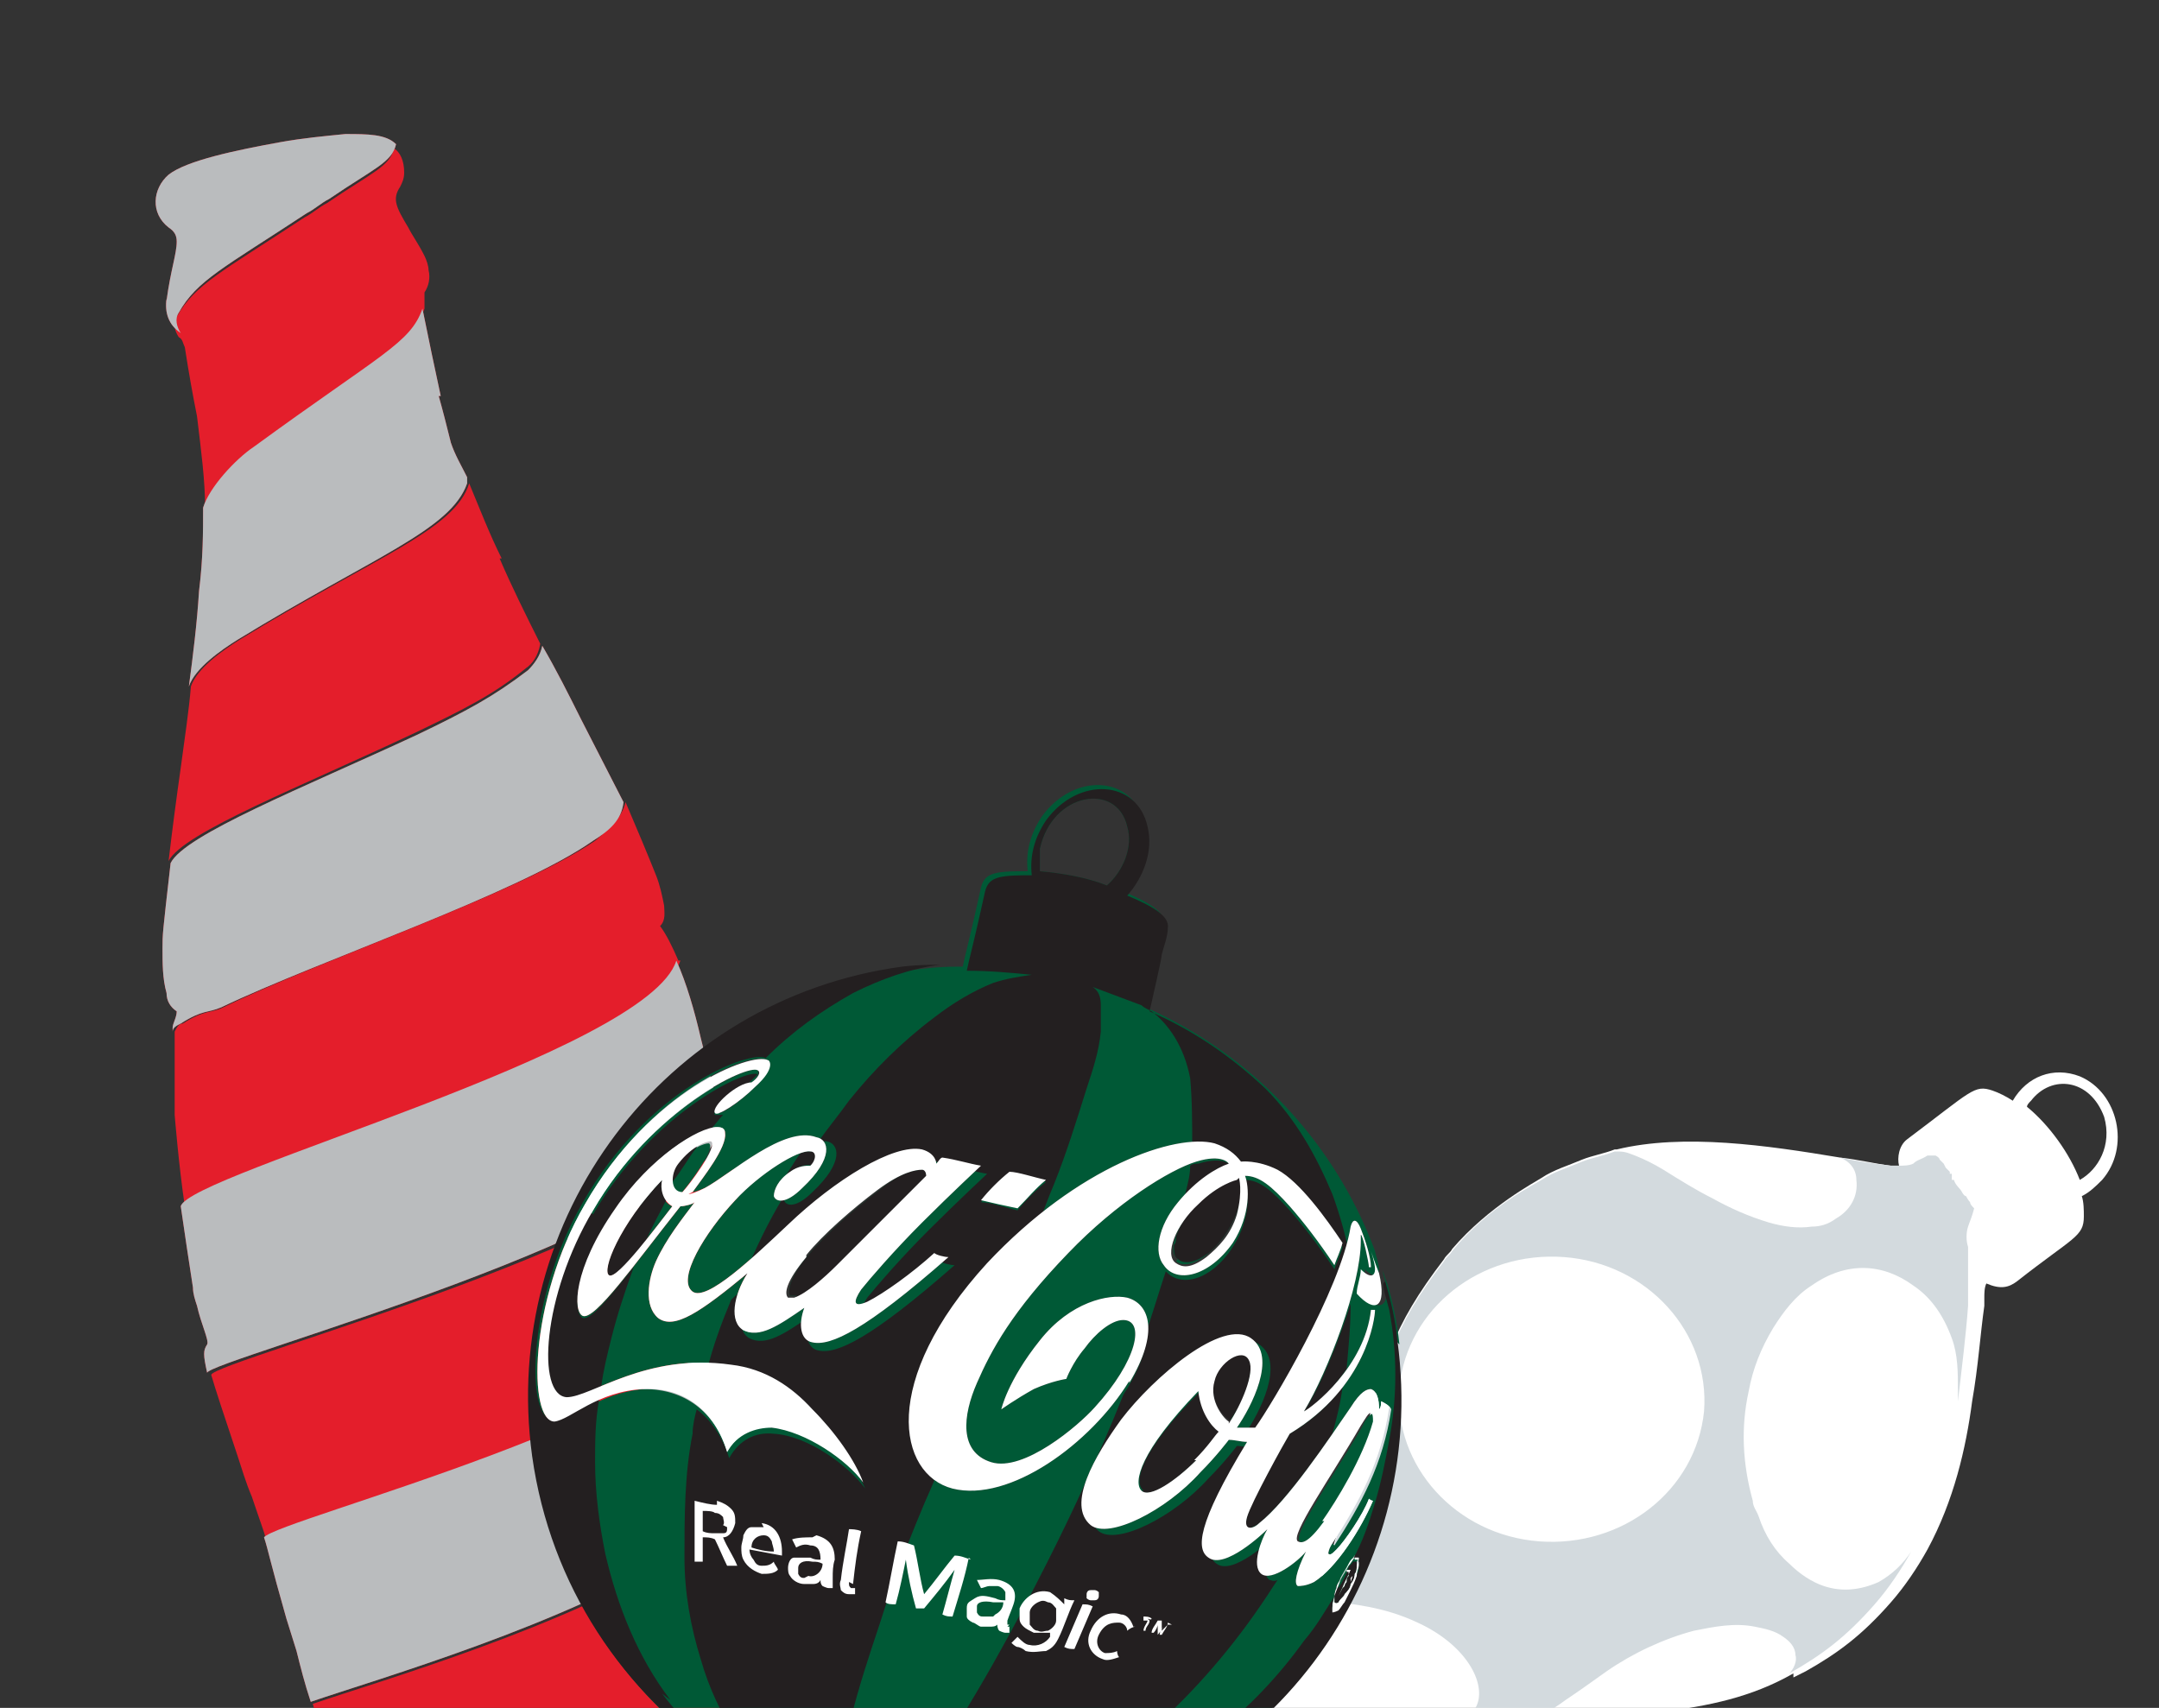
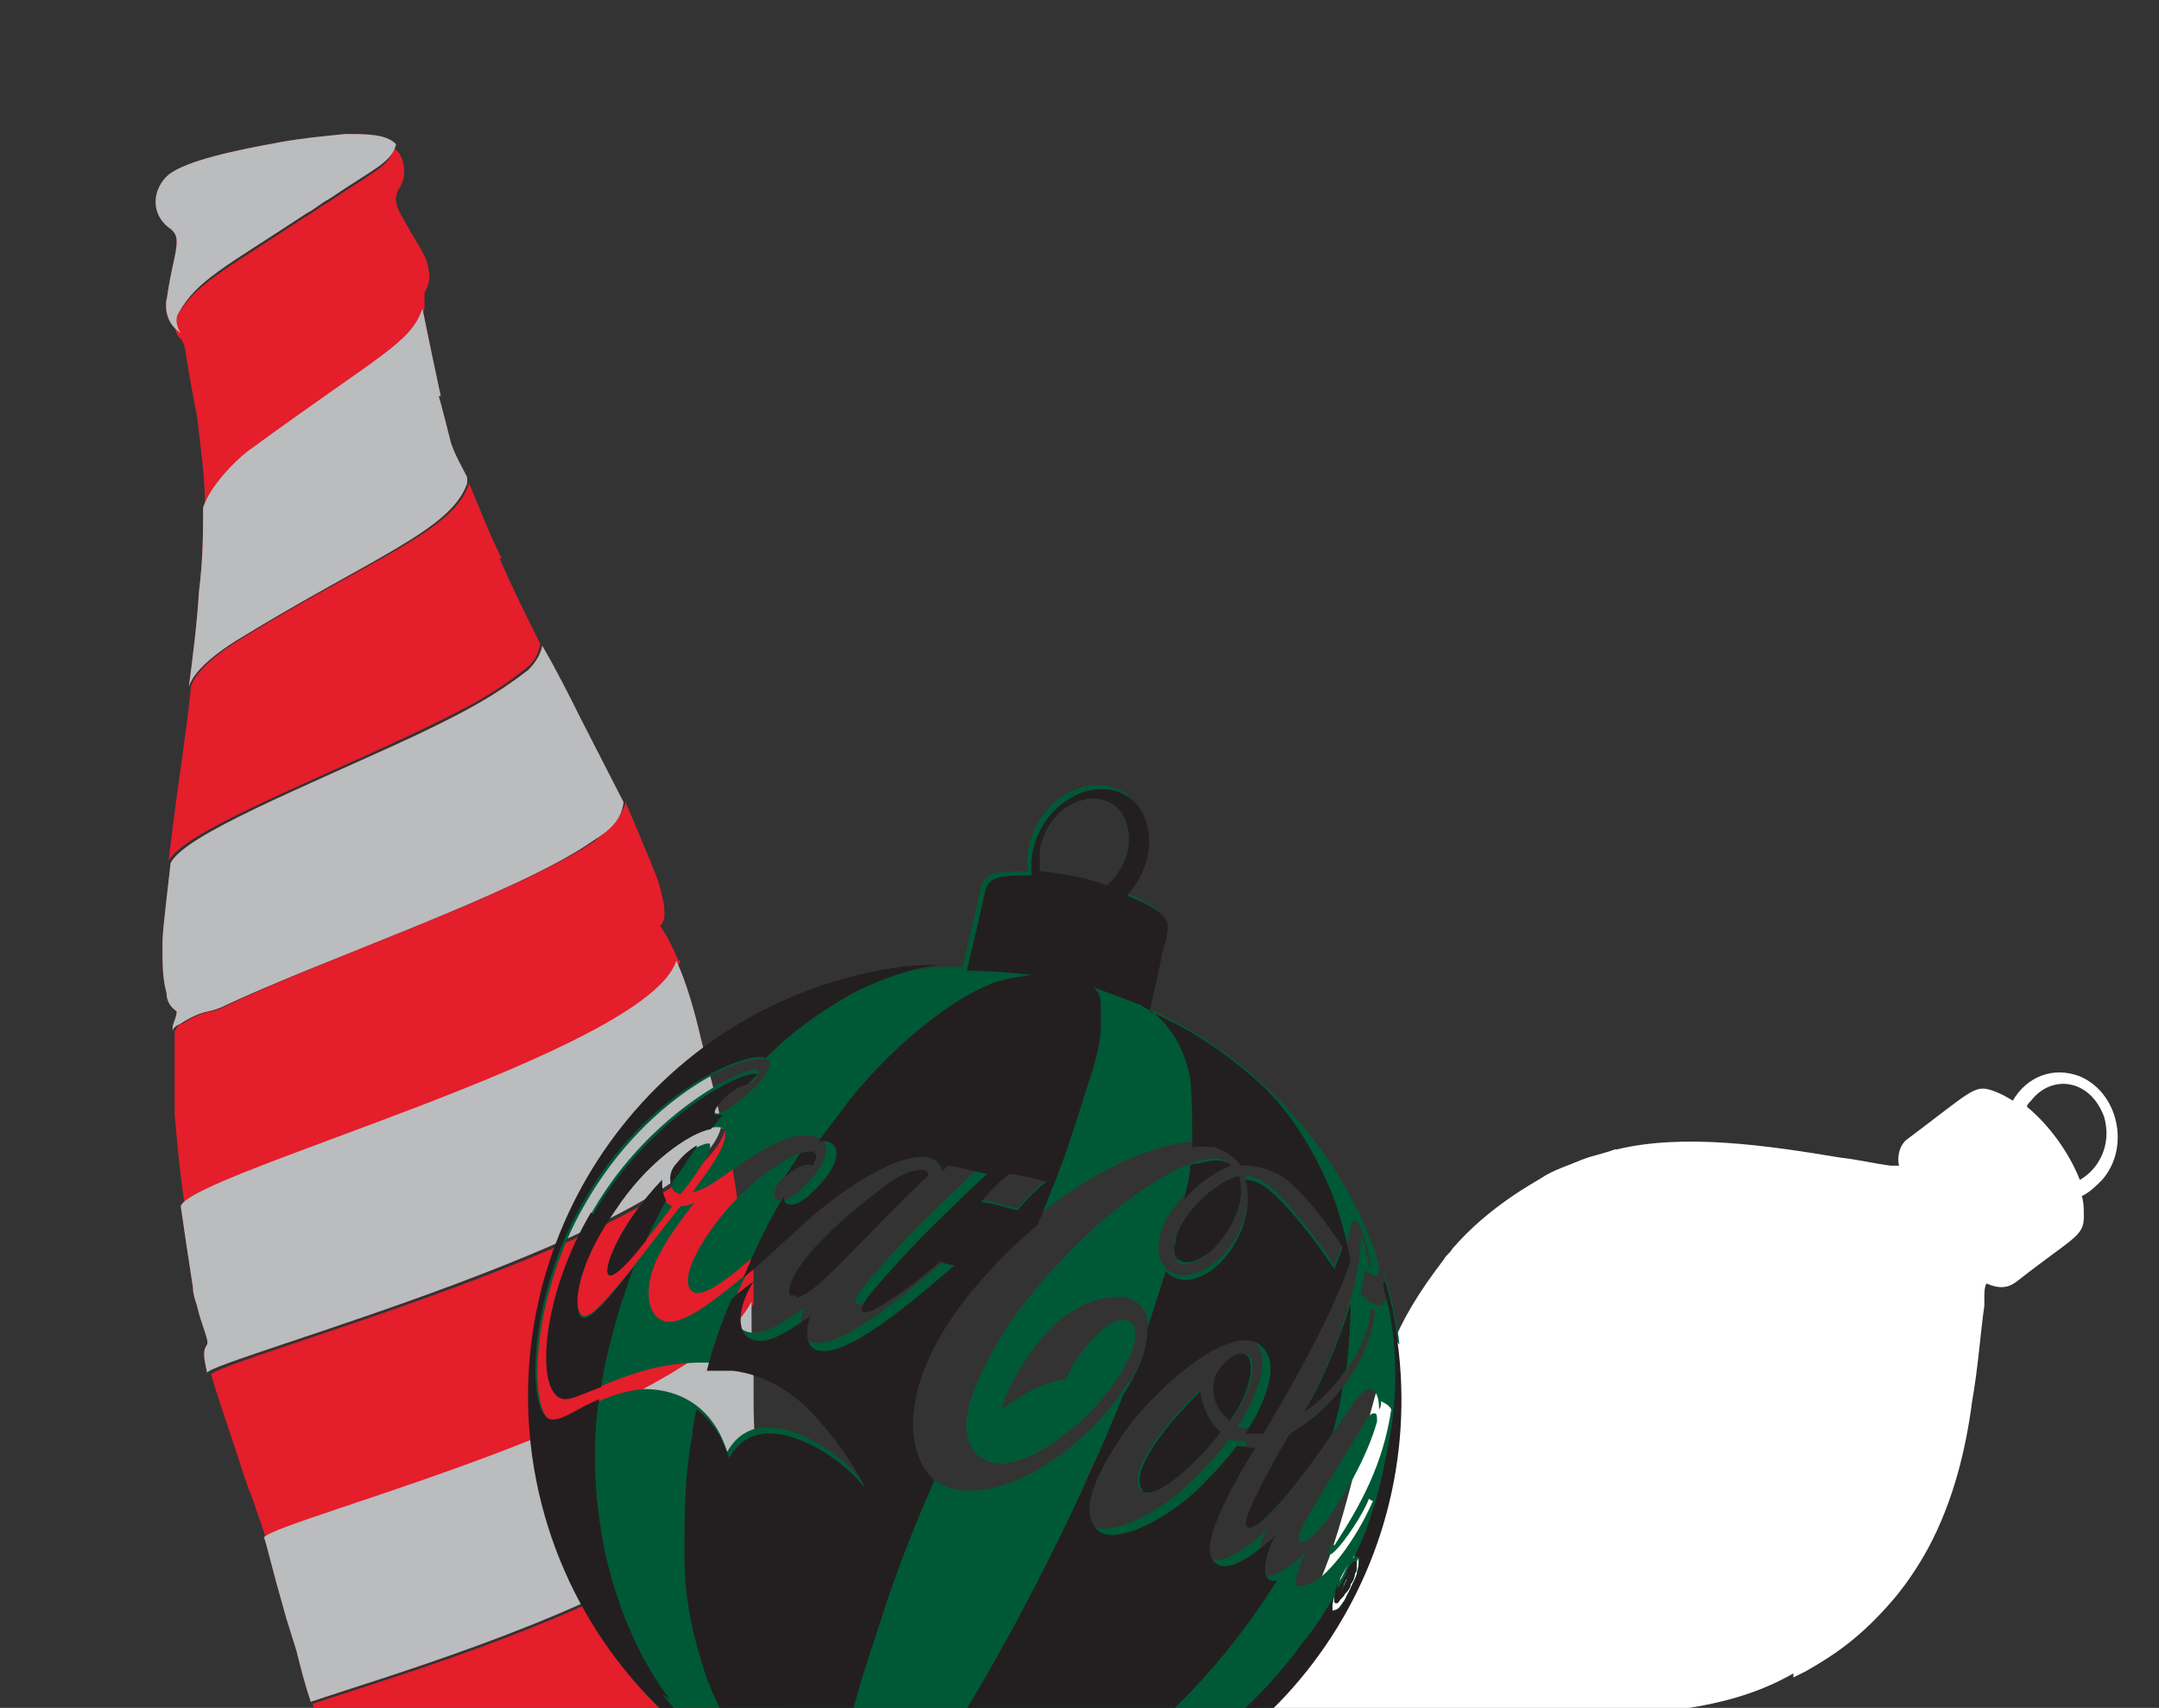
<svg xmlns="http://www.w3.org/2000/svg" id="Layer_1" version="1.1" viewBox="0 0 106.3 84.1">
  <rect x="0" y="0" width="106.3" height="84.1" fill="#333333" stroke="none" />
  <defs>
    <style>
      .st0 {
        fill: none;
      }

      .st1 {
        fill: #231f20;
      }

      .st2 {
        fill: #d3dade;
      }

      .st3 {
        fill: #005936;
      }

      .st4, .st5 {
        isolation: isolate;
      }

      .st6 {
        fill: #fff;
      }

      .st7 {
        fill: #e41e2b;
      }

      .st8 {
        clip-path: url(#clippath);
      }

      .st5 {
        fill: #babcbe;
        mix-blend-mode: darken;
      }
    </style>
    <clipPath id="clippath">
      <rect class="st0" width="106.3" height="84.4" />
    </clipPath>
  </defs>
  <g class="st8">
    <g class="st4">
      <path class="st6" d="M88.3,82.6c.2-.1.4-.2.6-.3,1.6-.9,2.8-1.8,4.2-3.4.7-.8,1.3-1.7,1.8-2.6,1.3-2.4,1.9-5,2.2-7.3.3-1.7.4-3.3.6-4.7v-.3s0-.1,0-.1c0-.2,0-.5.1-.7.7.3,1.1.2,1.5-.1,2.8-2.2,3.3-2.2,3.3-3.2,0-.3,0-.7-.1-1,.4-.2.7-.5,1-.8,1.4-1.6.8-4.3-1.1-5.1-1.3-.5-2.6,0-3.3,1.2-.3-.2-.7-.4-1-.5-.9-.3-1,0-4.2,2.4-.4.3-.5.9-.4,1.3h0s0,0,0,0c-.1,0-.3,0-.4,0-.8-.1-1.6-.3-2.5-.4-3.6-.6-7.7-1.2-11-.4h-.1c-.5.2-1.1.3-1.6.5-.7.3-1.4.5-2,.9-.3.2-2.6,1.4-4.4,3.5-.1.2-.3.3-.4.5-2.6,3.4-3,5.1-4.2,9.8l-.3,1c-.7,2.7-1.2,4.2-1.9,5.7-.5,1.2-1.2,2.5-2.2,4.3-.9,1.8-1,1.9-.9,2.4,0,.2.1.3.3.3.7.3,1,0,5-.6,1.8-.3,3.6-.5,5.3-.6,1.5,0,2.9,0,4.2,0,1.3,0,2.6.1,4,0,.5,0,.9,0,1.4,0,2.3-.3,4.4-.7,6.5-1.9h0ZM100,54.2c1-1.3,2.9-1.1,3.6.8.4,1.4-.3,2.6-1.2,3.1-.5-1.3-1.5-2.7-2.6-3.6,0-.1.1-.2.2-.3h0Z" />
-       <path class="st2" d="M97.9,63.1h0c0,0,0,0,0,0ZM76.4,84.5c-1.3,0-2.7-.1-4.2,0,.2,0,.4-.3.5-.5.5-1.1-.5-3-2.9-4.1-1.7-.8-3.2-.9-4.6-1.1-.2,0-.4,0-.5-.2.7-1.5,1.2-3,1.9-5.7l.3-1c1.3-4.8,1.6-6.4,4.2-9.8.1-.2.3-.3.4-.5,1.8-2.2,4.1-3.3,4.4-3.5.6-.4,1.3-.6,2-.9.5-.2,1.1-.3,1.6-.5.4,0,.5,0,1,.2.5.2.9.4,1.4.7.8.5,1.6,1,2.4,1.4.9.5,1.8.9,2.8,1.2.7.2,1.4.3,2.1.2.4,0,.8-.1,1.2-.4.7-.4,1.1-1.1,1-1.9,0-.5-.3-.9-.8-1.1.9.2,1.7.3,2.5.4.1,0,.3,0,.4,0h0s0,0,0,0c.2,0,.5,0,.7-.1,0,0,0,0,0,0,0,0,0,0,0,0,.2-.2.4-.2.7-.4.1,0,.2,0,.4,0,0,0,.2.1.2.2h0c0,0,.1.1.2.2h0c0,0,.1.2.1.2h0c0,0,.2.2.2.2h0c0,0,0,.1,0,.1h.1c0,.1,0,.2,0,.2h0c0,0,0,.1,0,.1h.1c.1.3.3.4.4.6h0c0,0,.1.2.2.2h0c0,0,.1.2.2.3h0c0,.1.1.2.2.3h0c-.1.4-.2.6-.3.9-.1.3-.1.7,0,1,0,.7,0,1.3,0,2v.9c-.1,1.4-.3,3-.5,4.7,0-.2,0-.4,0-.6,0-.8,0-1.7-.3-2.5-.4-1.1-1-2-1.9-2.6-1.5-1.1-3.3-1.2-5,0-.8.5-1.4,1.3-1.9,2.1-.6,1-1,2-1.2,3.1-.4,1.8-.3,3.6.2,5.4,0,.3.2.5.3.8.3.9.8,1.7,1.5,2.3.5.5,1.1.9,1.7,1.1.9.3,1.8.2,2.7-.2.7-.4,1.2-.9,1.6-1.5-.5.9-1.1,1.8-1.8,2.6-1.4,1.6-2.6,2.5-4.2,3.4.2-.2.4-.6.3-.9,0-.4-.3-.7-.6-.9-.4-.3-.9-.4-1.4-.5-1-.2-2,0-3,.2-1.5.4-3,1.1-4.3,2-.7.5-1.4,1-2,1.4-.4.3-1,.7-1.6.9h0ZM83.9,69.5c.3-3.9-2.8-7.3-6.9-7.6s-7.7,2.5-8.1,6.4c-.3,3.9,2.8,7.3,6.9,7.6s7.7-2.5,8.1-6.4Z" />
      <path class="st7" d="M16.7,92.3c5.9-1.5,13.1-3.9,18.1-7.4,2-1.5,2.5-2.2,3.2-3.7s-.3-4.4-.3-4.4c-.1-1.6-.2-2.6-.3-4.1-.3.6-.5,1.8-3.6,3.7-5.8,3.7-15.2,6.4-18.4,7.5.5,1.8.4,1.7,1,4.1h0c.2,1.4.4,2.8.4,4.3h0ZM10.1,25c.2-1,1.6-2.4,2.5-3,6.3-4.6,7.7-5.1,8.3-6.8v-.2c0-.2,0-.4,0-.6.2-.3.3-.7.2-1.1,0-.2-.1-.5-.2-.7-.3-.6-.6-1-.8-1.4-.6-1-.8-1.4-.4-2,.1-.2.2-.4.2-.7,0-.6-.2-1-.5-1.2-.2.9-1.1,1.2-3.3,2.7-.4.2-.7.5-1.1.7-4.1,2.7-5.4,3.3-6.3,4.9-.2.3-.1.7.1,1,.2.1.2.3.3.5.2,1.3.4,2.4.6,3.4.2,1.7.4,3.1.4,4.6h0ZM24.7,27.5c-.6-1.2-1.1-2.5-1.6-3.7-.7,2.3-4.6,3.6-11.3,7.7-.8.5-2.1,1.4-2.4,2.3-.1,1.2-.3,2.5-.5,4-.2,1.4-.4,2.9-.6,4.6.7-1.4,6.6-3.7,12.1-6.3,2.5-1.2,3.9-1.9,5.5-3.2.3-.2.6-.6.7-1.2-.7-1.4-1.4-2.8-2-4.2M33.4,47.3c-.3-.7-.6-1.3-.9-1.7.3-.3.2-.7.2-1-.1-.5-.2-1-.4-1.5-.4-1-.9-2.2-1.5-3.6-.2.8-.8,1.3-1.5,1.9-3.8,2.6-13.6,5.9-18.3,8.2-.6.3-.9.1-2,.8-.2,0-.3.2-.4.4,0,1,0,2.4,0,4.1,0,0,.2,2.5.5,4.5h0c.3-1.6,22.9-7.5,24.4-12.1h0ZM41.4,92.5c-.6-1.2-1.2-2.2-1.7-3.5-.2,1-.1,1.9-2,3.6-4.6,4.2-16.7,8-21.4,8,.1,1.2.5,2.8,1,3.9.9,1.7,2.3,2.6,4.4,3,.3,0,.5,0,.8.1,1.5,0,3-.1,6.4-1.1,3.7-1.1,8.3-3,11.2-5.5,1.8-1.5,2.2-2.4,2.7-3.9h0c-.3-1.6-.8-3.2-1.5-4.7M36.6,61.7c-.1-.1,0-1-.2-1.8v-.2c-.2-1.4-.4-2.7-.7-4.1-1.2,5.1-25.2,11.4-25.3,12.1.2.7.6,1.9,1.3,4h0c.2.6.4,1.3.7,2,.4,1.2.6,1.7.7,2.1h0c.7-.9,21.1-6,24-11.6v-.2c0-.4,0-.7,0-1.1,0-.4,0-.8-.4-1.2Z" />
      <path class="st7" d="M8.5,50.8c0-.2.2-.3.4-.4,1.1-.7,1.3-.5,2-.8,4.8-2.3,14.6-5.6,18.3-8.2.8-.5,1.4-1,1.5-1.9l-2.1-4.1c-.6-1.2-1.2-2.4-1.9-3.6-.1.5-.4.9-.7,1.2-1.7,1.3-3,2-5.5,3.2-5.6,2.6-11.4,4.9-12.1,6.3-.4,3.5-.4,3.5-.4,4.2,0,.7,0,1.5.2,2.2,0,.4.2.7.5.9,0,.3-.2.6-.2.8,0,0,0,.1,0,.2h0ZM39.8,89.1c-.1-.3-.2-.6-.3-.9-.4-1.2-.7-2.3-.9-3.2-.3-1.2-.4-2.3-.5-3.8-.7,1.5-1.1,2.3-3.2,3.7-5,3.5-12.2,5.9-18.1,7.4,0,1.8-.2,2.5-.3,4.2-.1,1.4-.2,2.8,0,4.3,4.8,0,16.8-3.8,21.4-8,1.9-1.7,1.8-2.6,2-3.6h0ZM35.6,55.6l-.4-1.7-.7-2.8c-.3-1.3-.7-2.7-1.2-3.8-1.4,4.5-24,10.5-24.4,12.1.2,1.4.4,2.7.6,4,0,.3.1.6.2.9.2.9.6,1.7.5,1.9-.2.3-.2.5,0,1.4,0-.6,24.1-7,25.3-12.1h0ZM21.7,19.5c-.3-1.4-.6-2.8-.9-4.3-.6,1.7-2,2.2-8.3,6.8-.9.6-2.2,2-2.5,3,0,1.2,0,2.5-.2,4.1-.1,1.6-.3,3.2-.5,4.7.3-.9,1.6-1.8,2.4-2.3,6.7-4.1,10.5-5.4,11.3-7.7v-.3c-.3-.6-.6-1.1-.8-1.7-.2-.8-.4-1.6-.6-2.3M37.3,72.6h0c-.3.6-.5,1.8-3.6,3.7-5.8,3.7-15.2,6.4-18.4,7.5h0c-.3-.9-.5-1.7-.7-2.5l-.5-1.6h0c-.8-2.8-.9-3.4-1.1-4,.7-.9,21.1-6,24-11.6,0,1.7,0,2.8.1,3.7v.6c0,1.1,0,2.1.2,4.2h0ZM8.2,14.8c.2-1.5.5-2.3.5-2.9,0-.3-.1-.5-.4-.7-.9-.7-.8-1.9,0-2.6.9-.7,3.3-1.2,5.5-1.6,1.1-.2,2.2-.3,3.2-.4,1.1,0,2,0,2.5.5-.2.9-1.1,1.2-3.3,2.7-.4.2-.7.5-1.1.7-4.1,2.7-5.4,3.3-6.3,4.9-.2.3-.1.7.1,1-.6-.4-.8-1-.7-1.7h0ZM42.9,97.2c.4,2.4.3,4.5-1.5,6.1-3.2,3-13.1,5-18.9,4.4,1.5,0,3-.1,6.4-1.1,3.7-1.1,8.3-3,11.2-5.5,1.8-1.5,2.2-2.4,2.7-3.9Z" />
      <path class="st5" d="M8.5,50.8c0-.2.2-.3.4-.4,1.1-.7,1.3-.5,2-.8,4.8-2.3,14.6-5.6,18.3-8.2.8-.5,1.4-1,1.5-1.9l-2.1-4.1c-.6-1.2-1.2-2.4-1.9-3.6-.1.5-.4.9-.7,1.2-1.7,1.3-3,2-5.5,3.2-5.6,2.6-11.4,4.9-12.1,6.3-.4,3.5-.4,3.5-.4,4.2,0,.7,0,1.5.2,2.2,0,.4.2.7.5.9,0,.3-.2.6-.2.8,0,0,0,.1,0,.2h0ZM39.8,89.1c-.1-.3-.2-.6-.3-.9-.4-1.2-.7-2.3-.9-3.2-.3-1.2-.4-2.3-.5-3.8-.7,1.5-1.1,2.3-3.2,3.7-5,3.5-12.2,5.9-18.1,7.4,0,1.8-.2,2.5-.3,4.2-.1,1.4-.2,2.8,0,4.3,4.8,0,16.8-3.8,21.4-8,1.9-1.7,1.8-2.6,2-3.6h0ZM35.6,55.6l-.4-1.7-.7-2.8c-.3-1.3-.7-2.7-1.2-3.8-1.4,4.5-24,10.5-24.4,12.1.2,1.4.4,2.7.6,4,0,.3.1.6.2.9.2.9.6,1.7.5,1.9-.2.3-.2.5,0,1.4,0-.6,24.1-7,25.3-12.1h0ZM21.7,19.5c-.3-1.4-.6-2.8-.9-4.3-.6,1.7-2,2.2-8.3,6.8-.9.6-2.2,2-2.5,3,0,1.2,0,2.5-.2,4.1-.1,1.6-.3,3.2-.5,4.7.3-.9,1.6-1.8,2.4-2.3,6.7-4.1,10.5-5.4,11.3-7.7v-.3c-.3-.6-.6-1.1-.8-1.7-.2-.8-.4-1.6-.6-2.3M37.3,72.6h0c-.3.6-.5,1.8-3.6,3.7-5.8,3.7-15.2,6.4-18.4,7.5h0c-.3-.9-.5-1.7-.7-2.5l-.5-1.6h0c-.8-2.8-.9-3.4-1.1-4,.7-.9,21.1-6,24-11.6,0,1.7,0,2.8.1,3.7v.6c0,1.1,0,2.1.2,4.2h0ZM8.2,14.8c.2-1.5.5-2.3.5-2.9,0-.3-.1-.5-.4-.7-.9-.7-.8-1.9,0-2.6.9-.7,3.3-1.2,5.5-1.6,1.1-.2,2.2-.3,3.2-.4,1.1,0,2,0,2.5.5-.2.9-1.1,1.2-3.3,2.7-.4.2-.7.5-1.1.7-4.1,2.7-5.4,3.3-6.3,4.9-.2.3-.1.7.1,1-.6-.4-.8-1-.7-1.7h0ZM42.9,97.2c.4,2.4.3,4.5-1.5,6.1-3.2,3-13.1,5-18.9,4.4,1.5,0,3-.1,6.4-1.1,3.7-1.1,8.3-3,11.2-5.5,1.8-1.5,2.2-2.4,2.7-3.9Z" />
      <path class="st3" d="M66.5,77.7s0,0,0,0c0,0,0,.1,0,.2,0,0,0,0,0,0h0s.1-.3.1-.3h0c0,0,0,0,0,0ZM68.7,66c1.6,11.7-6.5,22.5-18.2,24.1-3.7.5-6.7,0-9.7-.9h0c-1.1-.4-2.1-.8-3.1-1.3-.6-.3-1.2-.7-1.8-1-5-3.3-8.7-8.6-9.5-15-1.6-11.7,6.5-22.5,18.2-24.1.8-.1,1.6-.2,2.5-.2h.3s0,0,0,0c.1-.5.4-1.6.9-3.9.1-.4.3-.6.7-.7.4-.1,1-.1,1.6-.1-.1-.9.1-1.8.7-2.7,1.6-2.2,4.5-2,5,.3.3,1.2-.2,2.5-1,3.4,1.2.5,2.1,1,2,1.6,0,.4-.2.9-.3,1.3,0,.2-.4,1.9-.6,2.8,5.2,2.3,9.3,6.6,11.3,12,0,.1.2.6.2.9,0,.3-.2.5-.7,0,0,.5-.2.8-.2,1.2.9,1,1.6.7,1.1-1,0,0,0-.2,0-.2,0,.2.1.4.2.7h0c.3,1,.5,2,.6,3h0ZM51.2,42.9c1.1.1,2.3.3,3.3.7.8-.7,1.3-1.9,1-2.9-.5-2.2-3.7-1.7-4.3,1.1,0,.4,0,.8,0,1.1h0ZM48.3,59.1c.5,0,1.3.3,1.8.4.4-.5.9-1,1.4-1.4-.6-.2-1.2-.3-1.8-.4-.5.4-1,.9-1.4,1.4h0ZM34.9,58.4c-.4.2-.7.3-.8.3.5-.7,1.7-2.2,1.6-2.9,0-.2-.1-.3-.4-.3-.9,0-3.3,1.5-5,4-2.1,3-2.1,5.1-1.6,5.3.6.2,2.5-2.5,4.8-5.4.2,0,.6-.1.7-.2-.6.8-1.4,1.8-1.9,2.9-.4.9-.6,2.2.1,2.8.8.6,2.1-.3,4.4-2.2-.7,1.1-.9,2.4-.2,2.8.8.4,1.7-.2,3-1.1-.3.8-.2,1.6.4,1.7.9.2,2.6-.6,6.7-4.2-.2,0-.6-.1-.7-.2-1.1,1-2.5,2-3.3,2.4-.7.3-.7,0-.3-.6.4-.5,1.6-1.9,3-3.3,1.4-1.4,2.9-2.8,2.9-2.8-.6-.1-1.2-.3-1.9-.4-.1,0-.2.2-.3.3,0,0,0-.5-.7-.7-1.4-.3-4.3,1.5-6.6,3.7-1.7,1.6-4,3.8-4.7,3.3-.8-.6.6-2.9,2.1-4.5,1.2-1.3,3.1-2.5,3.7-2.4.3,0,.3.4,0,.7-.2,0-.6,0-1,.3-.6.4-.8.9-.8,1.2.1.3.6.4,1.4-.4,1.6-1.5,1.3-2.4.7-2.5-1.6-.6-4.2,1.8-5.5,2.5h0ZM42.5,73c-.5-1.1-1.5-2.5-2.5-3.6-1-1.1-2.4-2-4-2.2-4.2-.6-6.9,1.6-8.1,1.6-1.4,0-1.1-4.9,1.3-9.2,2.9-5,7.7-7.2,8.1-6.9.1.1,0,.4-.3.6-.7,0-2,1.1-1.8,1.5.2.2,1.2-.5,2-1.3.9-.9.7-1.3.6-1.3-.8-.5-5.8,1.5-9,7.1-2.8,4.8-2.8,10.7-1.5,10.7.8,0,2.1-1.4,4.4-1.6,2,0,3.5,1.1,4.1,3.1.5-.9,1.3-1.3,2.2-1.2,1.7.1,3.7,1.6,4.5,2.7h0ZM55.6,68.1c1.5-2.5,1-3.9-.1-4.2-.9-.2-2.8.2-4.3,2.1-1.6,2-1.9,3.4-1.9,3.4,0,0,.7-.5,1.6-1,.9-.4,1.6-.5,1.6-.5,0,0,.3-.8.9-1.5.5-.7,1.3-1.4,1.9-1.4,1.1,0,.7,2-1.4,4.3-.8.9-3.5,3.2-5.1,2.7-1.6-.5-1.4-2.3-.7-3.9.7-1.6,1.7-3.5,4.5-6.4,2.4-2.5,5-4.1,6.3-4.5s1.6.1,1.6.1c-.6.2-1.6.8-2.5,1.9-1,1.2-1.2,2.5-.7,3.1.6.9,2.2.6,3.4-1.1.9-1.4.8-2.8.6-3.3.7,0,1.3.5,2.2,1.5.7.8,1.4,1.7,2.2,2.9.1-.3.3-.7.4-1.1-.8-1.2-2.1-3-3.2-3.6-1-.5-1.8-.4-1.8-.4-.3-.4-.7-.7-1.3-.9-1.9-.5-6.7,1.1-11.2,5.9-5.3,5.8-4.4,10.4-1.7,11.1,2.8.7,6.8-2.2,8.7-5.3h0ZM66.9,76.6c0,0-.1,0-.2,0-.1.1-.2.3-.3.4-.1.2-.3.5-.4.7-.1.3-.2.5-.3.8,0,.2-.1.4-.1.6,0,.2,0,.2,0,.2,0,0,.1,0,.3-.1.1-.1.2-.3.3-.4.1-.2.2-.4.3-.6.1-.2.2-.4.3-.7,0-.2.1-.4.1-.5,0-.2,0-.3,0-.3h0ZM65.7,76.1c1.3-2,2.4-4,2.8-6.7-.1-.2-.3-.3-.5-.4,0,.1,0,.3-.1.4,0-.5-.1-.9-.4-1-.2,0-.5.1-1,.9-1.1,1.6-3.1,4.6-4.5,5.7-.3.3-.8.4-.6-.3s1.8-3.6,2.1-4.1c3.8-2.3,4.2-5.7,4.2-6.1,0,0-.2,0-.2,0-.3,2.8-2.9,4.8-3.3,5,1.2-2,2.8-6.2,2.8-8.4,0-.2,0-.3,0-.3.1,0,.4,1.4.4,1.6,0,0,0,0,.1,0,0-.5-.3-1.4-.5-1.9-.2-.5-.4-.5-.5-.1-.5,3.1-3.9,8.8-4.7,9.9-.3,0-.6,0-.9,0,.7-1,2-3.5.7-4.4-1.4-1-4.8,1.9-6.4,4-1.3,1.8-2.7,4.2-1.5,5.2.9.7,3.7-.7,5.4-2.6.8-.8,1.4-1.6,1.4-1.6.3,0,.6.1.9.1-2.5,4.1-2.5,5.3-1.9,5.7.8.6,2.7-1.2,2.9-1.4-.3.5-.8,1.8-.3,2.2.5.4,1.8-.6,2.2-1.1-.5,1-.6,1.6-.4,1.7.1,0,.4,0,.8-.2,1.1-.7,2.3-2.6,2.9-4,0,0-.1,0-.2-.1-.3.8-1.2,2.1-1.6,2.5-.2.2-.3.3-.4.2,0,0,0-.2.2-.5h0ZM32.6,58.1c-2.1,2.2-3,4.5-2.6,4.7s2.4-2.5,3.1-3.4c-.5-.2-.6-.8-.5-1.3h0ZM57.9,62.1c.2.2.7.3,1.5-.3.6-.5,1.1-1.1,1.5-2.1.4-1.1.1-1.7.1-1.8,0,0-.9.2-1.9,1.2-1.1,1.1-1.7,2.5-1.1,2.9h0ZM34.9,56.3c-.2,0-.9.2-1.6,1.1-.4.5-.4,1.3.2,1.4.3-.3,1.8-2.3,1.4-2.5ZM39.2,63.9c.6-.1,1.5-1,2.1-1.6.4-.4,3.8-3.9,4.4-4.4,0-.2,0-.2-.2-.3-.3,0-1,0-2.2,1-1.2.9-2.7,2.2-3.5,3.2-1,1.2-1,1.8-.9,2,0,0,.2,0,.3,0h0ZM66.8,76.9s0,.1,0,.2c0,.1,0,.3-.1.4,0,.2-.1.4-.2.5,0,.2-.2.4-.3.5,0,.1-.2.2-.3.4,0,0-.1.1-.2,0,0,0,0,0,0-.2,0-.1,0-.3.1-.5,0-.2.2-.4.3-.6.1-.2.2-.4.3-.6.1-.2.2-.3.3-.3,0,0,.1,0,.2,0h0ZM66.6,77.4h-.1c0-.1-.6,1.1-.6,1.1h0s.2-.4.2-.4h0s-.2.5-.2.5h0s.2-.5.2-.5c0,0,0,0,.1-.1,0,0,0-.1.1-.2,0-.1,0-.2.1-.3,0,0,0-.1,0-.2h0ZM67.8,62h0s0,0,0,0ZM67.6,69.6c-.1,0-.4.3-.5.6-1.5,2.6-3.5,5.4-3.1,5.7.1.1.5,0,1.3-1,.8-1.1,2-3.1,2.5-4.9,0-.2,0-.4-.1-.4h0ZM59,68.5c-3,3-3.3,4.5-2.8,4.9.5.4,1.7-.5,2.7-1.5.6-.6,1-1.1,1.2-1.4-.4-.3-.9-1.1-1-2h0ZM61.6,66.9c-.3-.7-1.5.2-1.7,1-.3,1.1.5,1.9.7,2,.7-.8,1.3-2.4,1-3.1Z" />
      <path class="st1" d="M32.6,58.1c0,.3,0,.7.2,1-.3.6-.7,1.3-1,2-.7.9-1.5,1.8-1.8,1.7-.4-.2.5-2.5,2.6-4.7ZM29.1,59.7c-2.5,4.2-2.8,9.1-1.3,9.2.4,0,1-.3,1.8-.6.1-.8.3-1.6.5-2.4.3-1.2.7-2.4,1.1-3.5-1.2,1.5-2.1,2.6-2.5,2.5-.5-.2-.5-2.3,1.6-5.3,1.5-2.3,3.6-3.8,4.7-4,.2-.2.4-.5.6-.7-.2,0-.3,0-.4,0-.2-.3.9-1.4,1.6-1.5.2-.2.3-.3.5-.5,0,0,0,0,0,0-.5-.3-5.2,1.9-8.1,6.9h0ZM34.3,56.4c-.3.2-.6.4-1,.9-.3.3-.4.8-.2,1.1v-.2c.5-.6.8-1.2,1.2-1.7h0ZM39,57.7c.3-.3.8-.4,1-.3.2-.3.3-.6,0-.7-.2,0-.4,0-.6.1-.3.4-.5.8-.8,1.2.1-.1.3-.2.4-.4h0ZM61.4,74.7c-.2.7.2.6.6.3,1.1-.9,2.5-2.8,3.6-4.4.2-.7.4-1.5.5-2.3-.6.8-1.4,1.6-2.6,2.3-.3.5-1.9,3.3-2.1,4.1ZM66.3,67.4c.1-1.1.2-2.1.2-3.2-.6,1.9-1.5,4.1-2.3,5.3.3-.1,1.3-.9,2.1-2.1ZM65.9,78.2c.2-.3.4-.7.5-1,0-.1.2-.2.2-.3,0,0,.1,0,.2,0,0,0,0,.1,0,.2,0,.1,0,.3-.1.4,0,.2-.1.4-.2.5,0,.2-.2.4-.3.5,0,.1-.2.2-.3.4,0,0-.1.1-.2,0,0,0,0,0,0-.2,0-.1,0-.3.1-.5,0,0,0-.2,0-.2h0ZM66.5,77.3l-.6,1.3h0s.2-.4.2-.4h0s-.2.5-.2.5h0s.2-.5.2-.5c0,0,0,0,.1-.1,0,0,0-.1.1-.2,0-.1,0-.2.1-.3,0,0,0-.1,0-.2h-.1c0-.1,0-.1,0-.1ZM33,83.7c-1.6-2.1-2.6-4.6-3.2-7.2-.3-1.5-.5-3-.5-4.5,0-1,0-2,.2-3.1-1,.4-1.7,1-2.3,1-1.3,0-1.3-5.9,1.5-10.7,3.2-5.6,8.2-7.5,9-7.1,0,0,0,0,0,0h0c1.3-1.3,2.7-2.3,4.3-3.2,1.4-.7,2.8-1.2,4.3-1.4h.6c-.8,0-1.7,0-2.5.1-11.7,1.6-19.8,12.4-18.2,24.1.9,6.4,4.5,11.7,9.5,15,.5.3.9.6,1.4.8h.1c0,0,.2.2.2.2.1,0,.3.2.4.2-.2-.1-.3-.2-.5-.3-1.8-1.1-3.4-2.5-4.7-4.2h0ZM39.2,63.9c.6-.1,1.5-1,2.1-1.6.4-.4,3.8-3.9,4.4-4.4,0-.2,0-.2-.2-.3-.3,0-1,0-2.2,1-1.2.9-2.7,2.2-3.5,3.2-1,1.2-1,1.8-.9,2,0,0,.2,0,.3,0h0ZM66.4,77.9s0,0,0,0c0,0,0,0,0,0,0,0,0,0,0,0h0c0,0-.1.2-.1.2h0c0,0,0,0,0,0h0ZM68.1,63.2h0c0,.3.2.9.3,1.3.4,2.1.4,4.3,0,6.4-.2,1.1-.4,2.1-.7,3.1,0,0,0,0,0,0h0c-.3,1-.6,1.9-1.1,2.8,0,0,0,0,.1-.1,0,0,.2,0,.2,0,0,0,0,.2,0,.3,0,.2,0,.4-.1.5,0,.2-.2.4-.3.7-.1.2-.2.4-.3.6-.1.2-.2.3-.3.4-.1.1-.2.2-.3.1,0,0,0,0,0-.2,0-.1,0-.3.1-.5-.5.8-.9,1.5-1.5,2.2-2.5,3.5-5.9,6.1-9.4,7.7-2.6,1.2-5.2,1.7-7.7,1.8-.2,0-.5,0-.7,0,1.4,0,2.8,0,4.2-.2,11.7-1.6,19.8-12.4,18.2-24.1-.1-1-.3-1.9-.6-2.9h0ZM56.2,73.4c.5.4,1.7-.5,2.7-1.5.6-.6,1-1.1,1.2-1.4-.4-.3-.9-1.1-1-2-3,3-3.3,4.5-2.8,4.9h0ZM60.5,70c.7-.8,1.3-2.4,1-3.1-.3-.7-1.5.2-1.7,1-.3,1.1.5,1.9.7,2ZM59,57.3c-.1,0-.3,0-.4.1,0,.6-.2,1.1-.3,1.7.8-1,1.8-1.5,2.3-1.7,0,0-.3-.5-1.6-.1h0ZM44,90.1c-.4,0-.7-.1-1.1-.2.2,0,.3,0,.4-.2,3-2.1,8.5-13,10.1-16.6.7-1.5,1.3-2.9,1.9-4.4.1-.2.2-.3.3-.5.7-1.2.9-2.1.9-2.8.3-.9.6-1.9.9-2.8.7.8,2.2.5,3.3-1.2.9-1.4.8-2.8.6-3.3.7,0,1.3.5,2.2,1.5.7.8,1.4,1.7,2.2,2.9.1-.3.3-.7.4-1.1-.8-1.2-2.1-3-3.2-3.6-1-.5-1.8-.4-1.8-.4-.3-.4-.7-.7-1.3-.9-.3,0-.7-.1-1.1,0,0-1.2,0-2.3-.1-3.4-.3-1.6-1.1-2.7-1.9-3.3-.2-.1-.4-.2-.5-.3h0c-.8-.3-1.6-.6-2.4-.9.3.2.4.5.4.9,0,.4,0,.9,0,1.3-.1,1-.4,1.9-.7,2.8-.5,1.6-1,3.2-1.6,4.7-.3.7-.5,1.3-.8,2-.8.7-1.6,1.4-2.3,2.2-4.5,4.8-4.5,8.8-2.8,10.4-.2.5-.4.9-.6,1.4-.8,1.9-1.5,3.8-2.1,5.7-.5,1.5-1,3-1.4,4.6-.2.8-.4,1.7-.4,2.5,0,.6,0,1.1,0,1.7.2.6.4.8.6,1l-1.1-.3h0c-1.9-.8-3.5-2.1-4.7-3.9-.8-1.2-1.4-2.5-1.8-3.9-.5-1.6-.8-3.3-.8-5,0-2,0-4.1.4-6.1,0-.4.1-.8.2-1.2.7.5,1.3,1.4,1.6,2.4.5-.9,1.3-1.3,2.2-1.2,1.7.1,3.7,1.6,4.5,2.7-.5-1.1-1.5-2.5-2.5-3.6-1-1.1-2.4-2-4-2.2-.4,0-.8,0-1.3,0,.3-1.2.7-2.3,1.2-3.5h0c.3-.3.7-.6,1.1-.9-.7,1.1-.9,2.4-.2,2.8.8.4,1.7-.2,3-1.1-.3.8-.2,1.6.4,1.7.9.2,2.6-.6,6.7-4.2-.2,0-.6-.1-.7-.2-1.1,1-2.5,2-3.3,2.4-.7.3-.7,0-.3-.6.4-.5,1.6-1.9,3-3.3,1.4-1.4,2.9-2.8,2.9-2.8-.6-.1-1.2-.3-1.9-.4-.1,0-.2.2-.3.3,0,0,0-.5-.7-.7-1.4-.3-4.3,1.5-6.6,3.7-.8.7-1.7,1.6-2.5,2.2.6-1.4,1.2-2.7,2-4,0,0,0,.2,0,.2.1.3.6.4,1.4-.4,1.6-1.5,1.3-2.4.7-2.5-.1,0-.3,0-.4,0,.5-.7,1-1.3,1.5-2,1.2-1.5,2.6-2.9,4.2-4.1.9-.7,1.9-1.3,2.9-1.7.6-.2,1.2-.3,1.9-.4-1-.1-2.1-.2-3.2-.2.1-.5.4-1.6.9-3.9.1-.4.3-.6.7-.7.4-.1,1-.1,1.6-.1-.1-.9.1-1.8.7-2.7,1.6-2.2,4.5-2,5,.3.3,1.2-.2,2.5-1,3.4,1.2.5,2.1,1,2,1.6,0,.4-.2.9-.3,1.3,0,.2-.4,1.9-.6,2.8,2.1.9,4,2.2,5.7,3.8,1.5,1.5,2.5,3.3,3.3,5.2.4,1.1.7,2.2.9,3.3-1.1,3.2-3.7,7.5-4.3,8.5-.3,0-.6,0-.9,0,.7-1,2-3.5.7-4.4-1.4-1-4.8,1.9-6.4,4-1.3,1.8-2.7,4.2-1.5,5.2.9.7,3.7-.7,5.4-2.6.8-.8,1.4-1.6,1.4-1.6.3,0,.6.1.9.1-2.5,4.1-2.5,5.3-1.9,5.7.8.6,2.7-1.2,2.9-1.4-.3.5-.8,1.8-.3,2.2.1,0,.2.1.4,0l-.2.3c-1.6,2.5-3.5,4.8-5.7,6.8-3.4,3-8.3,5.8-12.6,5.3h0ZM51.5,58.2c-.6-.2-1.2-.3-1.8-.4-.5.4-1,.9-1.4,1.4.5,0,1.3.3,1.8.4.4-.5.9-1,1.4-1.4h0ZM55.5,40.7c-.5-2.2-3.7-1.7-4.3,1.1,0,.4,0,.8,0,1.1,1.1.1,2.3.3,3.3.7.8-.7,1.3-1.9,1-2.9h0ZM59.4,61.8c.6-.5,1.1-1.1,1.5-2.1.4-1.1.1-1.7.1-1.8,0,0-.9.2-1.9,1.2-.6.6-1,1.2-1.2,1.8h0c0,.2,0,.3-.1.4,0,.3,0,.6.2.7.2.2.7.3,1.5-.3h0Z" />
-       <path class="st6" d="M55.6,68.1c1.5-2.5,1-3.9-.1-4.2-.9-.2-2.8.2-4.3,2.1-1.6,2-1.9,3.4-1.9,3.4,0,0,.7-.5,1.6-1,.9-.4,1.6-.5,1.6-.5,0,0,.3-.8.9-1.5.5-.7,1.3-1.4,1.9-1.4,1.1,0,.7,2-1.4,4.3-.8.9-3.5,3.2-5.1,2.7-1.6-.5-1.4-2.3-.7-3.9.7-1.6,1.7-3.5,4.5-6.4,2.4-2.5,5-4.1,6.3-4.5s1.6.1,1.6.1c-.6.2-1.6.8-2.5,1.9-1,1.2-1.2,2.5-.7,3.1.6.9,2.2.6,3.4-1.1.9-1.4.8-2.8.6-3.3.7,0,1.3.5,2.2,1.5.7.8,1.4,1.7,2.2,2.9.1-.3.3-.7.4-1.1-.8-1.2-2.1-3-3.2-3.6-1-.5-1.8-.4-1.8-.4-.3-.4-.7-.7-1.3-.9-1.9-.5-6.7,1.1-11.2,5.9-5.3,5.8-4.4,10.4-1.7,11.1,2.8.7,6.8-2.2,8.7-5.3h0ZM61,58s.2.6-.1,1.8c-.3,1-.9,1.6-1.5,2.1-.8.6-1.2.5-1.5.3-.6-.4,0-1.9,1.1-2.9,1-1,1.9-1.2,1.9-1.2h0ZM66.8,63.7c0-.4.2-.8.2-1.2.5.5.7.3.7,0,0-.3-.2-.9-.2-.9,0,0,.2.6.4,1.1.4,1.7-.2,2-1.1,1ZM66.5,77.3l-.6,1.3h0s.2-.4.2-.4h0s-.2.5-.2.5h0s.2-.5.2-.5c0,0,0,0,.1-.1,0,0,0-.1.1-.2,0-.1,0-.2.1-.3,0,0,0-.1,0-.2h-.1c0-.1,0-.1,0-.1ZM66.5,77.7c0,0,0,.1,0,.2,0,0,0,0,0,0h0s.1-.3.1-.3h0c0,0,0,0,0,0h0ZM66.7,76.7c-.1.1-.2.3-.3.4-.1.2-.3.5-.4.7-.1.3-.2.5-.3.8,0,.2-.1.4-.1.6,0,.2,0,.2,0,.2,0,0,.1,0,.3-.1.1-.1.2-.3.3-.4.1-.2.2-.4.3-.6.1-.2.2-.4.3-.7,0-.2.1-.4.1-.5,0-.2,0-.3,0-.3,0,0-.1,0-.2,0h0ZM66.8,77.1c0,.1,0,.3-.1.4,0,.2-.1.4-.2.5,0,.2-.2.4-.3.5,0,.1-.2.2-.3.4,0,0-.1.1-.2,0,0,0,0,0,0-.2,0-.1,0-.3.1-.5,0-.2.2-.4.3-.6.1-.2.2-.4.3-.6.1-.2.2-.3.3-.3,0,0,.1,0,.2,0,0,0,0,.1,0,.2h0ZM68.5,69.4c-.1-.2-.3-.3-.5-.4,0,.1,0,.3-.1.4,0-.5-.1-.9-.4-1-.2,0-.5.1-1,.9-1.1,1.6-3.1,4.6-4.5,5.7-.3.3-.8.4-.6-.3s1.8-3.6,2.1-4.1c3.8-2.3,4.2-5.7,4.2-6.1,0,0-.2,0-.2,0-.3,2.8-2.9,4.8-3.3,5,1.2-2,2.8-6.2,2.8-8.4,0-.2,0-.3,0-.3.1,0,.4,1.4.4,1.6,0,0,0,0,.1,0,0-.5-.3-1.4-.5-1.9-.2-.5-.4-.5-.5-.1-.5,3.1-3.9,8.8-4.7,9.9-.3,0-.6,0-.9,0,.7-1,2-3.5.7-4.4-1.4-1-4.8,1.9-6.4,4-1.3,1.8-2.7,4.2-1.5,5.2.9.7,3.7-.7,5.4-2.6.8-.8,1.4-1.6,1.4-1.6.3,0,.6.1.9.1-2.5,4.1-2.5,5.3-1.9,5.7.8.6,2.7-1.2,2.9-1.4-.3.5-.8,1.8-.3,2.2.5.4,1.8-.6,2.2-1.1-.5,1-.6,1.6-.4,1.7.1,0,.4,0,.8-.2,1.1-.7,2.3-2.6,2.9-4,0,0-.1,0-.2-.1-.3.8-1.2,2.1-1.6,2.5-.2.2-.3.3-.4.2,0,0,0-.2.2-.5,1.3-2,2.4-4,2.8-6.7h0ZM58.9,71.9c-1,1-2.3,1.9-2.7,1.5-.4-.4-.1-1.9,2.8-4.9.1,1,.6,1.7,1,2-.2.2-.5.7-1.2,1.4h0ZM60.5,70c-.2-.1-1-1-.7-2,.2-.9,1.4-1.7,1.7-1,.3.6-.4,2.2-1,3.1ZM65.2,74.9c-.8,1.1-1.1,1.1-1.3,1-.4-.3,1.6-3.1,3.1-5.7.2-.3.4-.7.5-.6.1,0,.1.2.1.4-.5,1.8-1.8,3.9-2.5,4.9h0ZM48.3,59.1c.4-.5.9-1,1.4-1.4.4,0,1.3.3,1.8.4-.5.4-.9.9-1.4,1.4-.5-.1-1.4-.3-1.8-.4h0ZM34.1,58.7c.5-.7,1.7-2.2,1.6-2.9,0-.2-.1-.3-.4-.3-.9,0-3.3,1.5-5,4-2.1,3-2.1,5.1-1.6,5.3.6.2,2.5-2.5,4.8-5.4.2,0,.6-.1.7-.2-.6.8-1.4,1.8-1.9,2.9-.4.9-.6,2.2.1,2.8.8.6,2.1-.3,4.4-2.2-.7,1.1-.9,2.4-.2,2.8.8.4,1.7-.2,3-1.1-.3.8-.2,1.6.4,1.7.9.2,2.6-.6,6.7-4.2-.2,0-.6-.1-.7-.2-1.1,1-2.5,2-3.3,2.4-.7.3-.7,0-.3-.6.4-.5,1.6-1.9,3-3.3,1.4-1.4,2.9-2.8,2.9-2.8-.6-.1-1.2-.3-1.9-.4-.1,0-.2.2-.3.3,0,0,0-.5-.7-.7-1.4-.3-4.3,1.5-6.6,3.7-1.7,1.6-4,3.8-4.7,3.3-.8-.6.6-2.9,2.1-4.5,1.2-1.3,3.1-2.5,3.7-2.4.3,0,.3.4,0,.7-.2,0-.6,0-1,.3-.6.4-.8.9-.8,1.2.1.3.6.4,1.4-.4,1.6-1.5,1.3-2.4.7-2.5-1.6-.6-4.2,1.8-5.5,2.5-.4.2-.7.3-.8.3h0ZM30,62.8c-.4-.2.5-2.5,2.6-4.7-.1.4,0,1,.5,1.3-.7.9-2.7,3.6-3.1,3.4h0ZM33.4,57.3c.7-.9,1.4-1.1,1.6-1.1.4.2-1.1,2.2-1.4,2.5-.6,0-.6-.9-.2-1.4ZM39.7,61.8c.8-1,2.3-2.3,3.5-3.2,1.2-.9,1.9-1,2.2-1,.1,0,.2.1.2.3-.5.5-4,4-4.4,4.4-.6.6-1.5,1.4-2.1,1.6-.1,0-.2,0-.3,0-.2-.2-.1-.8.9-2h0ZM40,69.4c1.1,1.1,2.1,2.5,2.5,3.6-.8-1.1-2.8-2.5-4.5-2.7-.8,0-1.7.3-2.2,1.2-.6-2-2.1-3.2-4.1-3.1-2.3.1-3.6,1.5-4.4,1.6-1.3,0-1.3-5.9,1.5-10.7,3.2-5.6,8.2-7.5,9-7.1.1,0,.4.4-.6,1.3-.8.8-1.9,1.5-2,1.3-.2-.3,1.1-1.5,1.8-1.5.3-.2.5-.5.3-.6-.5-.3-5.2,1.9-8.1,6.9-2.5,4.2-2.8,9.1-1.3,9.2,1.2,0,3.9-2.2,8.1-1.6,1.7.2,3,1.1,4,2.2h0ZM35.3,74.1c-.3,0-.7-.1-1.1-.2,0,1,0,2.1,0,3,.1,0,.3,0,.4,0,0-.4,0-.8,0-1.2.2,0,.4,0,.6.1.2.4.4.9.6,1.3.1,0,.3,0,.5,0-.2-.5-.5-.9-.7-1.4.3,0,.5-.3.6-.7,0-.3,0-.5-.2-.7-.2-.2-.4-.3-.7-.4h0ZM35.8,75.2c0,.2,0,.3-.2.3-.1,0-.2,0-.4,0-.2,0-.4,0-.6-.1,0-.4,0-.7,0-1,.2,0,.5,0,.6.1.2,0,.3.1.4.2,0,.1.1.3,0,.4h0ZM37.6,75.2c-.2,0-.4,0-.6,0-.2,0-.3.2-.4.4,0,.2-.1.4-.1.6,0,.2,0,.4.1.6.2.4.6.6.9.7.3,0,.6,0,.8-.2,0-.1-.2-.3-.2-.4-.2.2-.4.2-.6.2-.2,0-.3-.1-.4-.3-.1-.1-.2-.3-.2-.5.5.1,1.1.2,1.6.3,0,0,0-.1,0-.2,0-.7-.3-1.3-1-1.4h0ZM38.1,76.4c-.4,0-.8-.1-1.1-.2,0-.4.3-.6.6-.6.2,0,.3.1.4.3,0,.1.1.3.1.5h0ZM40,75.7c-.3,0-.7,0-1,.1l.2.4c.2-.1.4-.2.7-.1.4,0,.5.3.5.7-.2,0-.3,0-.5-.1-.4,0-.7,0-.8,0-.2,0-.3.3-.3.5,0,.1,0,.3.1.4.1.2.4.4.7.4.2,0,.3,0,.4,0,.1,0,.3,0,.4-.2,0,.1,0,.2.1.3,0,0,.2.1.3.1,0,0,.1,0,.2,0v-.3s0,0,0,0c0,0,0,0,0,0,0,0,0,0,0-.2,0-.3,0-.6.1-.9,0-.6-.2-1-.9-1.2h0ZM39.6,77.7c-.1,0-.2,0-.3-.2,0,0,0-.2,0-.3,0-.2.2-.4.7-.3.2,0,.3,0,.5.1,0,.4-.4.7-.7.6h0ZM41.8,77.9c0,.2,0,.2.1.3,0,0,.1,0,.2,0,0,0,0,.2,0,.3-.1,0-.2,0-.3,0-.2,0-.3-.1-.4-.2,0-.1-.1-.3,0-.5.1-.9.3-1.8.4-2.5.1,0,.4,0,.6.1-.2.9-.3,1.7-.4,2.6h0ZM47.7,76.7c-.2,1-.5,1.9-.8,2.9-.2,0-.3,0-.5-.1.2-.7.4-1.5.6-2.2-.5.7-1,1.3-1.5,1.9-.1,0-.2,0-.4,0-.2-.7-.4-1.6-.5-2.4-.1.5-.3,1.5-.5,2.2-.2,0-.4,0-.5-.1.2-.9.4-2.1.6-3,.3,0,.5.1.8.2.2.8.3,1.7.5,2.4.5-.6,1-1.3,1.5-1.9.3,0,.5.1.8.2h0ZM49.7,80s0,0-.1,0c0,0,0-.1,0-.2.1-.3.2-.5.3-.8.2-.6,0-1-.7-1.2-.4-.1-.8,0-1.1,0l.2.4c.1,0,.3-.1.4-.1.1,0,.3,0,.4,0,.1,0,.3.1.4.3,0,.1,0,.3,0,.4-.2,0-.3,0-.5-.1-.4-.1-.7-.2-1,0s-.4.2-.4.5c0,.1,0,.3,0,.4,0,.1.1.2.3.3.1,0,.3.2.4.2.2,0,.3,0,.4,0,.2,0,.3,0,.4-.1,0,0,0,.2.1.3,0,0,.2.1.3.1,0,0,.2,0,.2,0,0,0,0-.2,0-.3,0,0,0,0-.1,0ZM48.9,79.6c-.2,0-.3,0-.5,0-.1,0-.2,0-.3-.2,0,0,0-.2,0-.3,0-.2.3-.3.8-.2h.5c0,.3-.2.5-.4.6h0ZM52.4,78.7v.3c-.2-.2-.4-.4-.7-.6-.7-.2-1.3.3-1.5.8,0,.2,0,.4,0,.5,0,.2.1.3.2.4.1.1.3.2.5.3.3,0,.5,0,.8,0v.2c-.2.3-.6.5-1,.4-.2,0-.4-.2-.6-.4,0,0-.2.2-.3.3,0,0,.2.2.3.2.1,0,.3.1.4.2.4.1.7,0,1,0,.2-.1.4-.2.6-.6.3-.6.5-1.3.8-1.9-.2,0-.3,0-.5-.1ZM52,79.8c0,.2-.2.4-.4.5-.2,0-.3.1-.5,0-.2,0-.3-.2-.4-.3,0-.2,0-.3,0-.6,0-.2.2-.4.4-.5.2-.1.3-.1.5,0,.2,0,.3.2.4.3,0,.2,0,.4,0,.6h0ZM53.5,78.7c0,0,0-.2,0-.2,0,0,0-.2.2-.2,0,0,.2,0,.2,0,0,0,.1,0,.2.1,0,0,0,.2,0,.2,0,0,0,.2-.2.2,0,0-.2,0-.2,0,0,0-.1,0-.2-.1ZM53.8,79.1c-.3.7-.6,1.4-.9,2.1-.2,0-.3,0-.5-.1.3-.7.6-1.4.9-2.1.2,0,.3,0,.5.1ZM55.9,80.1c-.1,0-.3.1-.4.2,0-.2-.2-.4-.4-.4-.3,0-.7,0-1,.6-.2.4,0,.8.3.9.2,0,.4,0,.6-.1,0,0,0,.2.1.3-.3.1-.6.2-.8.1-.6-.2-.9-.8-.6-1.4.3-.7.9-1,1.5-.8.3,0,.5.3.6.6h0ZM57.5,79.9c0,.2-.2.4-.3.6h-.1c0-.2.1-.3.2-.4-.1.1-.2.3-.3.4h0s0-.5,0-.5c0,.1-.1.3-.2.4h-.1c0-.2.2-.4.3-.6h.2c0,.2,0,.3,0,.5.1-.1.2-.2.3-.3h.2s0,0,0,0ZM56.6,79.8c0,.2-.2.3-.2.5h-.1c0-.2.2-.4.2-.5h-.2c0,0,0-.2,0-.2.1,0,.3,0,.4.1h0c0,.1-.2,0-.2,0h0Z" />
    </g>
  </g>
</svg>